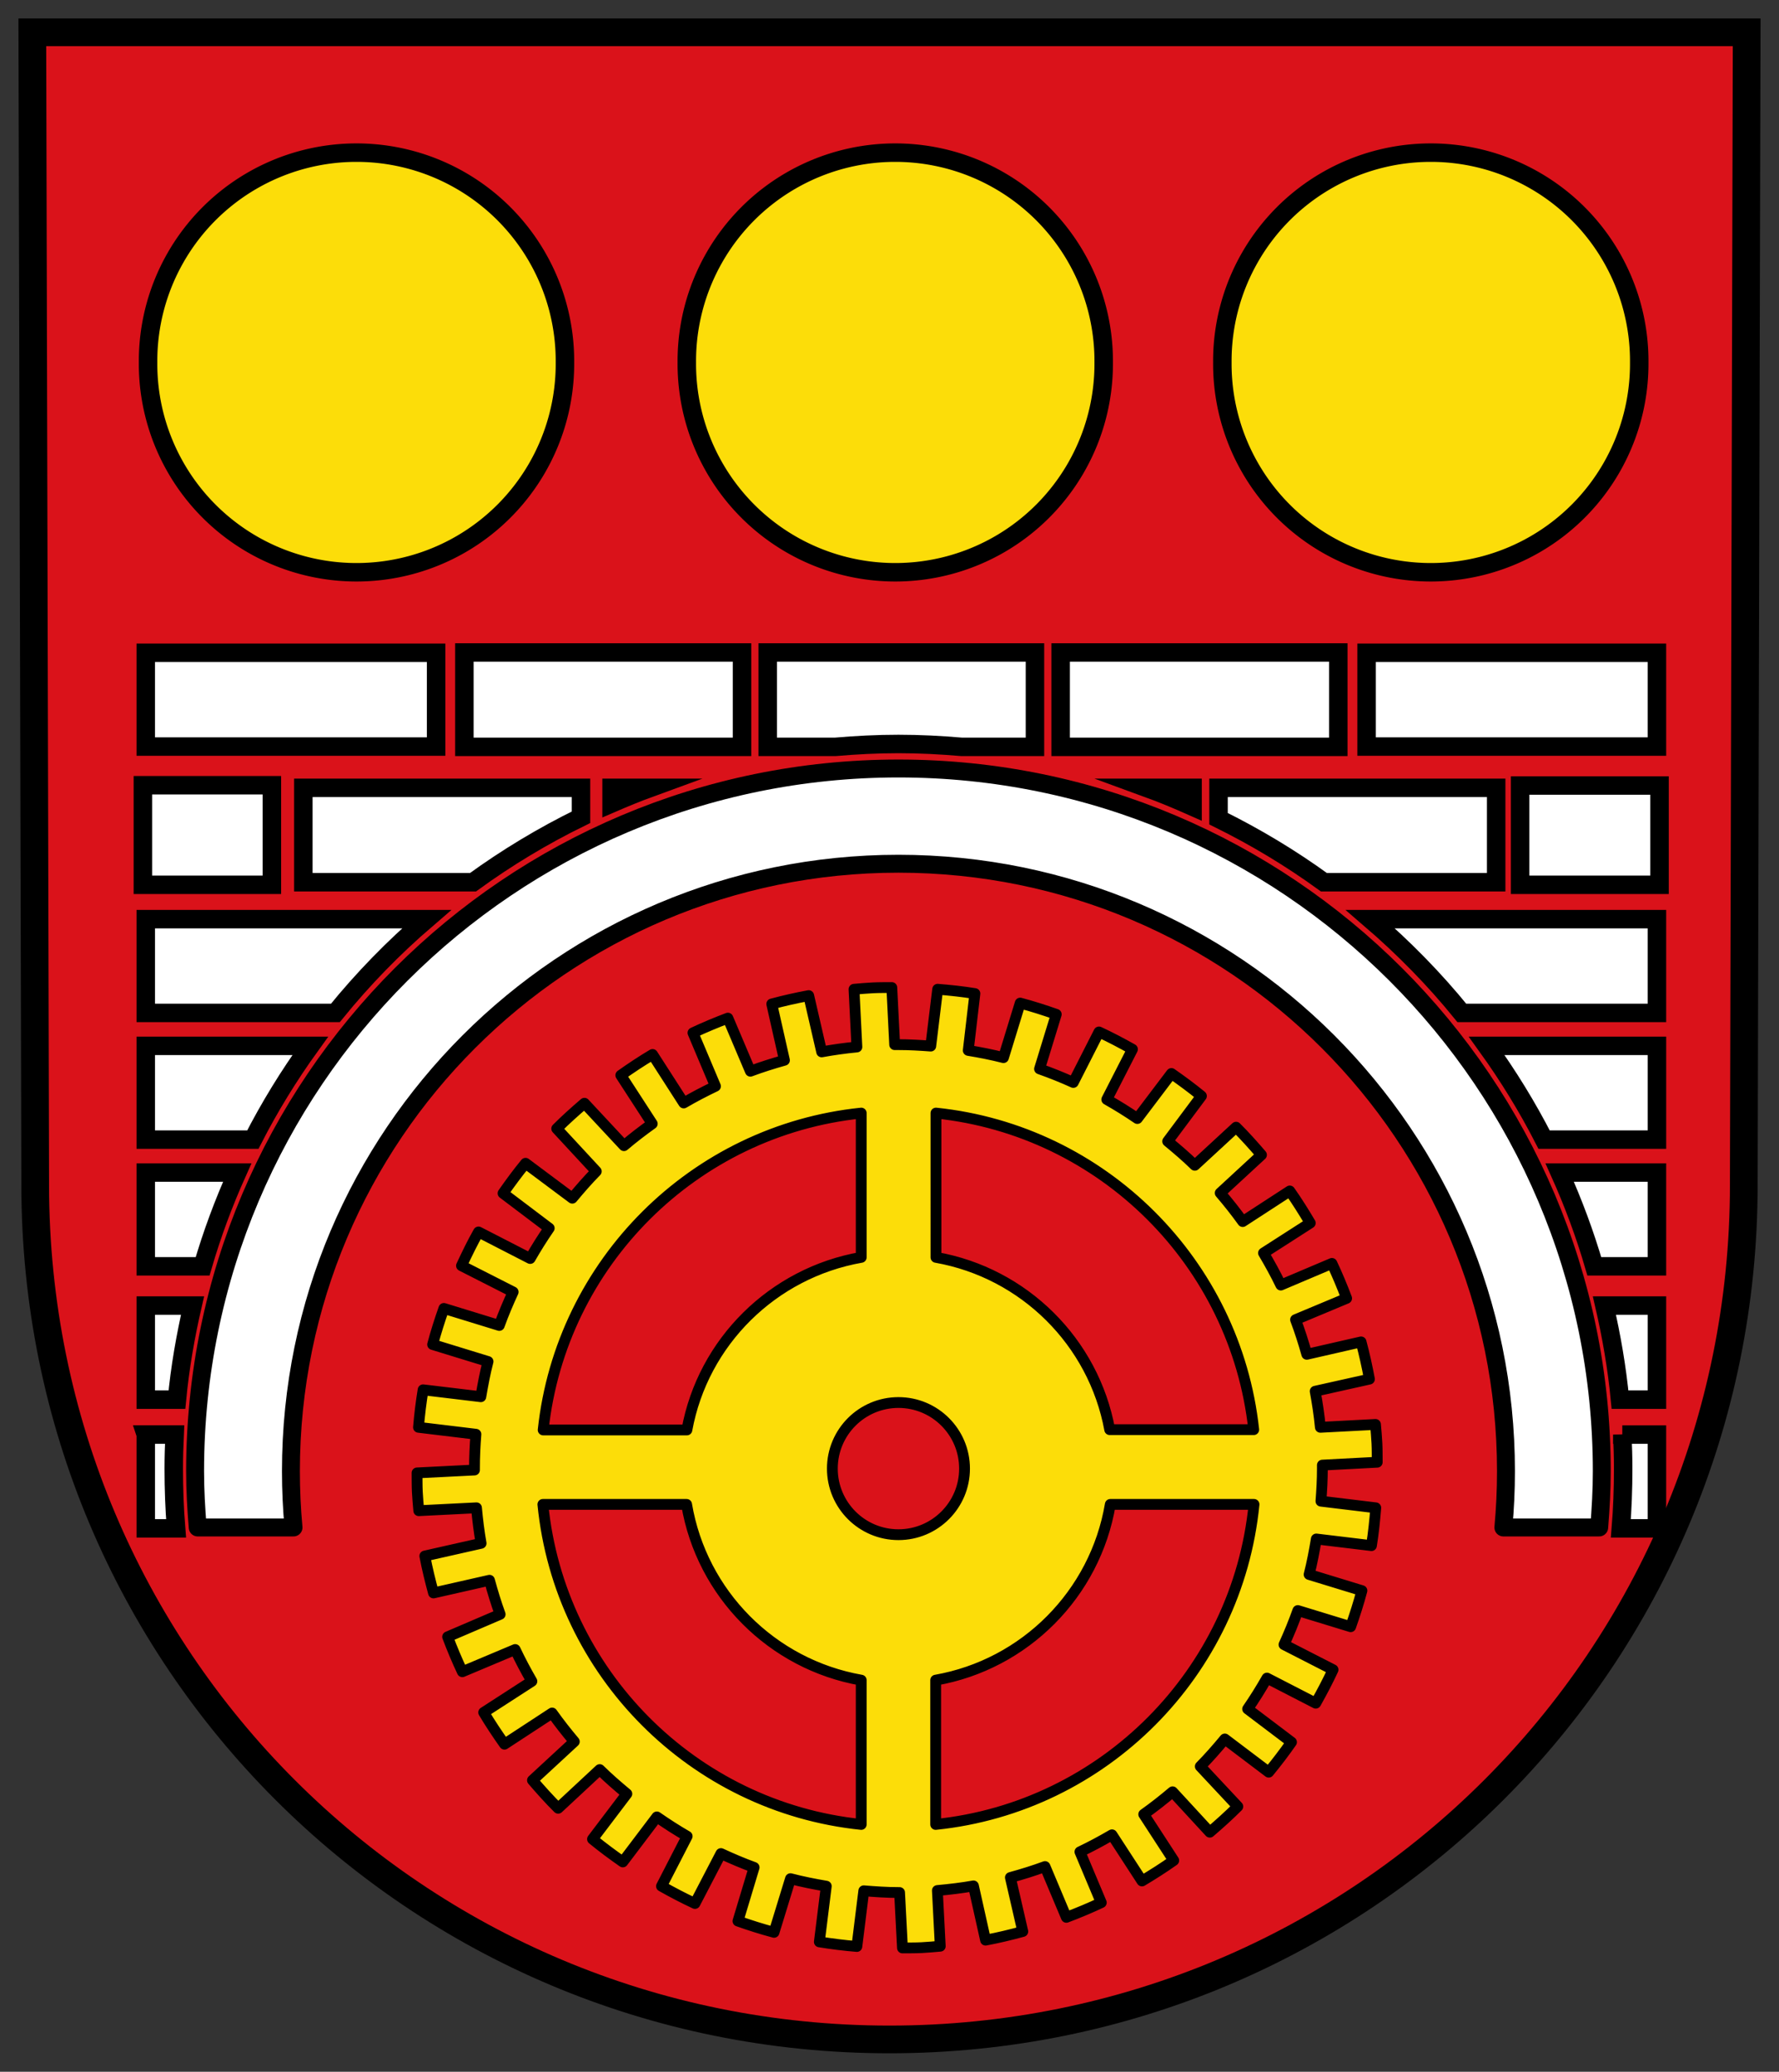
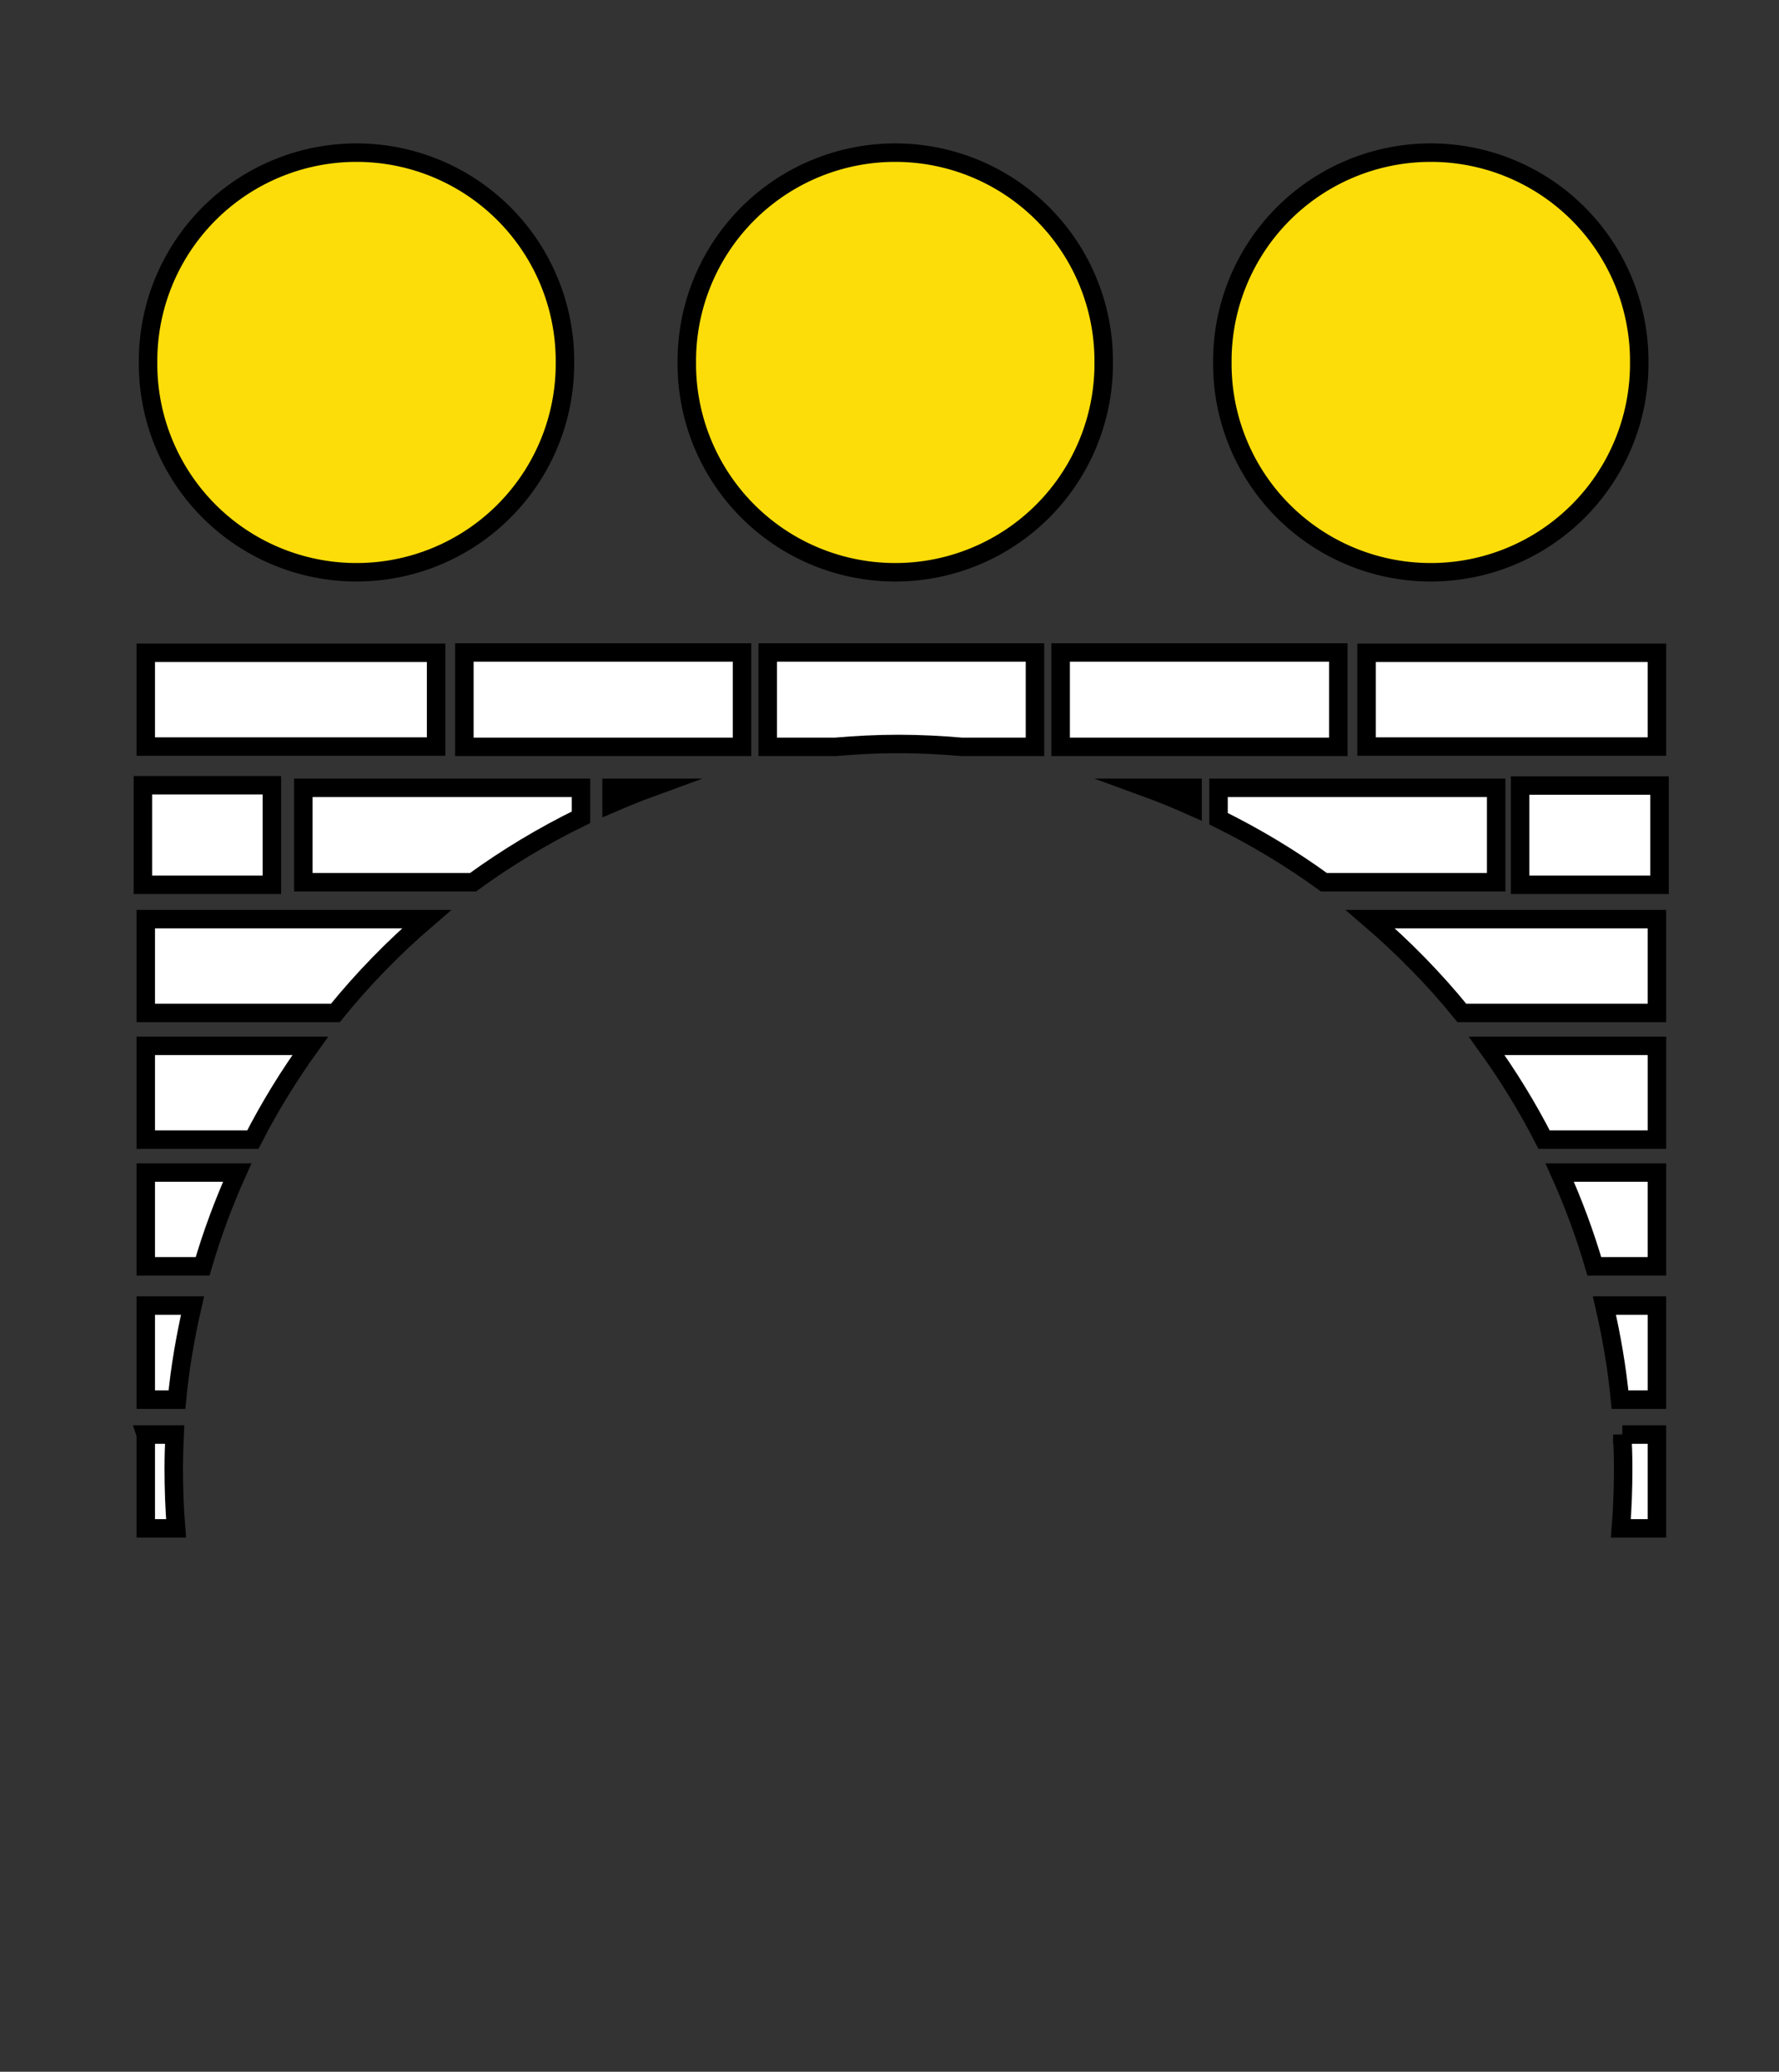
<svg xmlns="http://www.w3.org/2000/svg" height="224.344" width="192.625">
  <rect width="100%" height="100%" fill="#333333" stroke="none" />
  <g stroke="#000" stroke-linecap="round" transform="translate(-115.219 -214.844)">
-     <path d="m118.719 218.344.312 124.812c0 51.247 41.253 92.531 92.5 92.531s92.5-41.285 92.5-92.531l.312-124.812z" fill="#da121a" stroke-miterlimit="6" stroke-width="3" />
-     <path d="m211.781 321.781c-.68.008-1.346-.003-2.031.031-.688.035-1.383.095-2.062.156l.312 6.25c-1.286.125-2.56.302-3.812.531l-1.406-6.094c-1.352.252-2.689.553-4 .906l1.375 6.094c-1.25.349-2.483.738-3.688 1.188l-2.438-5.75c-1.281.483-2.552 1.016-3.781 1.594l2.438 5.781c-1.172.562-2.323 1.157-3.438 1.812l-3.375-5.25c-1.18.7-2.321 1.462-3.438 2.25l3.406 5.25c-1.051.752-2.08 1.539-3.062 2.375l-4.281-4.594c-1.024.88-2.049 1.795-3 2.75l4.281 4.625c-.911.926-1.763 1.906-2.594 2.906l-5.062-3.781c-.861 1.049-1.66 2.136-2.438 3.25l5 3.781c-.734 1.063-1.419 2.156-2.062 3.281l-5.594-2.875c-.671 1.188-1.266 2.414-1.844 3.656l5.594 2.844c-.543 1.181-1.057 2.392-1.5 3.625l-6-1.844c-.452 1.282-.867 2.582-1.219 3.906l6 1.844c-.326 1.251-.561 2.522-.781 3.812l-6.25-.75c-.22 1.338-.385 2.694-.5 4.062l6.219.75c-.099 1.226-.156 2.467-.156 3.719 0 .052-0.0.104 0 .156l-6.219.312c.008.691-.004 1.366.031 2.062.034.678.097 1.361.156 2.031l6.25-.312c.119 1.295.275 2.582.5 3.844l-6.094 1.375c.25 1.348.586 2.692.938 4l6.062-1.375c.341 1.249.715 2.483 1.156 3.688l-5.688 2.438c.482 1.282 1.016 2.551 1.594 3.781l5.719-2.406c.557 1.176 1.161 2.318 1.812 3.438l-5.219 3.375c.7 1.18 1.462 2.321 2.25 3.438l5.156-3.375c.755 1.067 1.565 2.096 2.406 3.094l-4.531 4.188c.897 1.045 1.806 2.062 2.781 3.031l4.5-4.188c.933.926 1.928 1.782 2.938 2.625l-3.719 4.906c1.052.863 2.164 1.689 3.281 2.469l3.688-4.875c1.065.74 2.153 1.444 3.281 2.094l-2.781 5.406c1.19.672 2.381 1.296 3.625 1.875l2.812-5.406c1.171.541 2.372 1.057 3.594 1.5l-1.75 5.812c1.282.451 2.583.867 3.906 1.219l1.781-5.812c1.272.334 2.563.587 3.875.812l-.75 6.031c1.341.219 2.691.386 4.062.5l.75-6.031c1.237.1 2.487.188 3.75.188.042 0 .083 0.0.125 0l.312 6c.683-.008 1.375.004 2.062-.031.685-.035 1.353-.096 2.031-.156l-.312-6.031c1.316-.12 2.625-.271 3.906-.5l1.312 5.875c1.363-.254 2.71-.581 4.031-.938l-1.344-5.844c1.271-.348 2.525-.736 3.75-1.188l2.312 5.5c1.281-.483 2.552-1.015 3.781-1.594l-2.312-5.5c1.187-.564 2.34-1.184 3.469-1.844l3.25 5c1.17-.695 2.33-1.437 3.438-2.219l-3.25-5c1.077-.766 2.12-1.584 3.125-2.438l4.031 4.375c1.033-.888 2.072-1.817 3.031-2.781l-4.062-4.344c.933-.945 1.808-1.946 2.656-2.969l4.75 3.594c.865-1.053 1.688-2.131 2.469-3.25l-4.75-3.594c.747-1.082 1.44-2.197 2.094-3.344l5.281 2.719c.671-1.19 1.297-2.38 1.875-3.625l-5.312-2.719c.549-1.2 1.054-2.435 1.5-3.688l5.719 1.75c.451-1.282.868-2.583 1.219-3.906l-5.719-1.75c.325-1.262.563-2.542.781-3.844l5.969.719c.22-1.346.355-2.717.469-4.094l-5.938-.719c.089-1.165.156-2.344.156-3.531 0-.125.001-.25 0-.375l5.938-.312c-.008-.673.003-1.354-.031-2.031-.035-.696-.094-1.374-.156-2.062l-5.969.312c-.128-1.318-.326-2.623-.562-3.906l5.875-1.312c-.254-1.359-.55-2.713-.906-4.031l-5.875 1.344c-.356-1.272-.759-2.525-1.219-3.75l5.531-2.312c-.484-1.282-1.015-2.551-1.594-3.781l-5.531 2.344c-.571-1.188-1.207-2.34-1.875-3.469l5.062-3.25c-.7-1.178-1.431-2.354-2.219-3.469l-5.094 3.312c-.767-1.067-1.584-2.098-2.438-3.094l4.469-4.125c-.884-1.027-1.79-2.046-2.75-3l-4.469 4.125c-.934-.913-1.929-1.763-2.938-2.594l3.656-4.906c-1.043-.854-2.143-1.665-3.25-2.438l-3.688 4.875c-1.073-.734-2.177-1.42-3.312-2.062l2.781-5.438c-1.186-.668-2.385-1.3-3.625-1.875l-2.781 5.469c-1.189-.54-2.416-1.03-3.656-1.469l1.812-5.906c-1.281-.451-2.583-.868-3.906-1.219l-1.812 5.906c-1.253-.32-2.521-.567-3.812-.781l.719-6.156c-1.34-.219-2.661-.355-4.031-.469l-.75 6.156c-1.155-.087-2.323-.156-3.5-.156-.135 0-.271-.001-.406 0zm-3.312 13.594v15.625c-9.56 1.673-17.136 9.154-18.875 18.688h-15.562c1.941-18.081 16.334-32.444 34.438-34.312zm8.094 0c18.078 1.88 32.453 16.225 34.406 34.281h-15.594c-1.749-9.507-9.279-16.975-18.812-18.656zm-4.062 31.344c3.952 0 7.156 3.205 7.156 7.156-0 3.952-3.205 7.156-7.156 7.156-3.952 0-7.156-3.205-7.156-7.156-0-3.952 3.205-7.156 7.156-7.156zm-38.5 11.031h15.562c1.631 9.684 9.244 17.336 18.906 19.031v15.625c-18.207-1.882-32.661-16.425-34.469-34.656zm61.438 0h15.562c-1.808 18.232-16.261 32.774-34.469 34.656v-15.625c9.662-1.695 17.275-9.347 18.906-19.031z" fill="#fcdd09" stroke-linejoin="round" stroke-width="1.17" />
    <path d="m165.5 285.5v10.219h30.062v-10.219zm32.844 0v10.219h7.312c2.255-.195 4.538-.312 6.844-.312s4.589.117 6.844.312h7.938v-10.219zm31.719 0v10.219h30.062v-10.219zm-99.062.031v10.156h31.438v-10.156zm132.188 0v10.156h31.438v-10.156zm-132.5 14.344v10.781h13.969v-10.781zm149.125.031v10.75h15.094v-10.75zm-131.75.25v10.219h18.375c3.669-2.667 7.578-5.023 11.688-7.031v-3.188zm33.375 0v1.688c1.379-.596 2.769-1.17 4.188-1.688zm57.938 0c1.689.616 3.336 1.304 4.969 2.031v-2.031zm7.781 0v3.344c4.004 1.977 7.823 4.271 11.406 6.875h18.656v-10.219zm-116.156 14.219v10.156h20.531c2.983-3.682 6.283-7.069 9.875-10.156zm132.594 0c3.593 3.088 6.922 6.474 9.906 10.156h21.125v-10.156zm-132.594 13.719v10.156h11.594c1.816-3.552 3.903-6.943 6.219-10.156zm145.188 0c2.315 3.214 4.403 6.604 6.219 10.156h12.219v-10.156zm-145.188 13.719v10.156h6.156c1.016-3.493 2.28-6.882 3.75-10.156zm153.094 0c1.47 3.274 2.734 6.663 3.75 10.156h6.781v-10.156zm-153.094 14.406v10.188h3.375c.328-3.466.923-6.867 1.688-10.188zm157.938 0c.765 3.32 1.359 6.722 1.688 10.188h4v-10.188zm-157.938 13.969v10.156h3.281c-.174-2.134-.25-4.291-.25-6.469 0-1.239.037-2.462.094-3.688h-3.125zm159.875 0c.057 1.225.094 2.448.094 3.688 0 2.178-.076 4.335-.25 6.469h3.906v-10.156h-3.75z" fill="#fff" stroke-miterlimit="6" stroke-width="2" />
-     <path d="m212.5 298.062c-42.022 0-76.156 34.071-76.156 76.094 0 2.05.118 4.084.281 6.094h10.375c-.186-2.008-.281-4.036-.281-6.094 0-36.325 29.457-65.781 65.781-65.781 36.325 0 65.781 29.457 65.781 65.781 0 2.058-.096 4.086-.281 6.094h10.375c.163-2.01.281-4.044.281-6.094-0-42.022-34.134-76.094-76.156-76.094z" fill="#fff" stroke-linejoin="round" stroke-width="1.94" />
    <g fill="#fcdd09" stroke-miterlimit="6" stroke-width="2">
      <path d="m176.39 254.093a22.57 22.57 0 1 1 -45.139 0 22.57 22.57 0 1 1 45.139 0z" />
      <path d="m176.39 254.093a22.57 22.57 0 1 1 -45.139 0 22.57 22.57 0 1 1 45.139 0z" transform="translate(116.32)" />
      <path d="m176.39 254.093a22.57 22.57 0 1 1 -45.139 0 22.57 22.57 0 1 1 45.139 0z" transform="translate(58.334)" />
    </g>
  </g>
</svg>